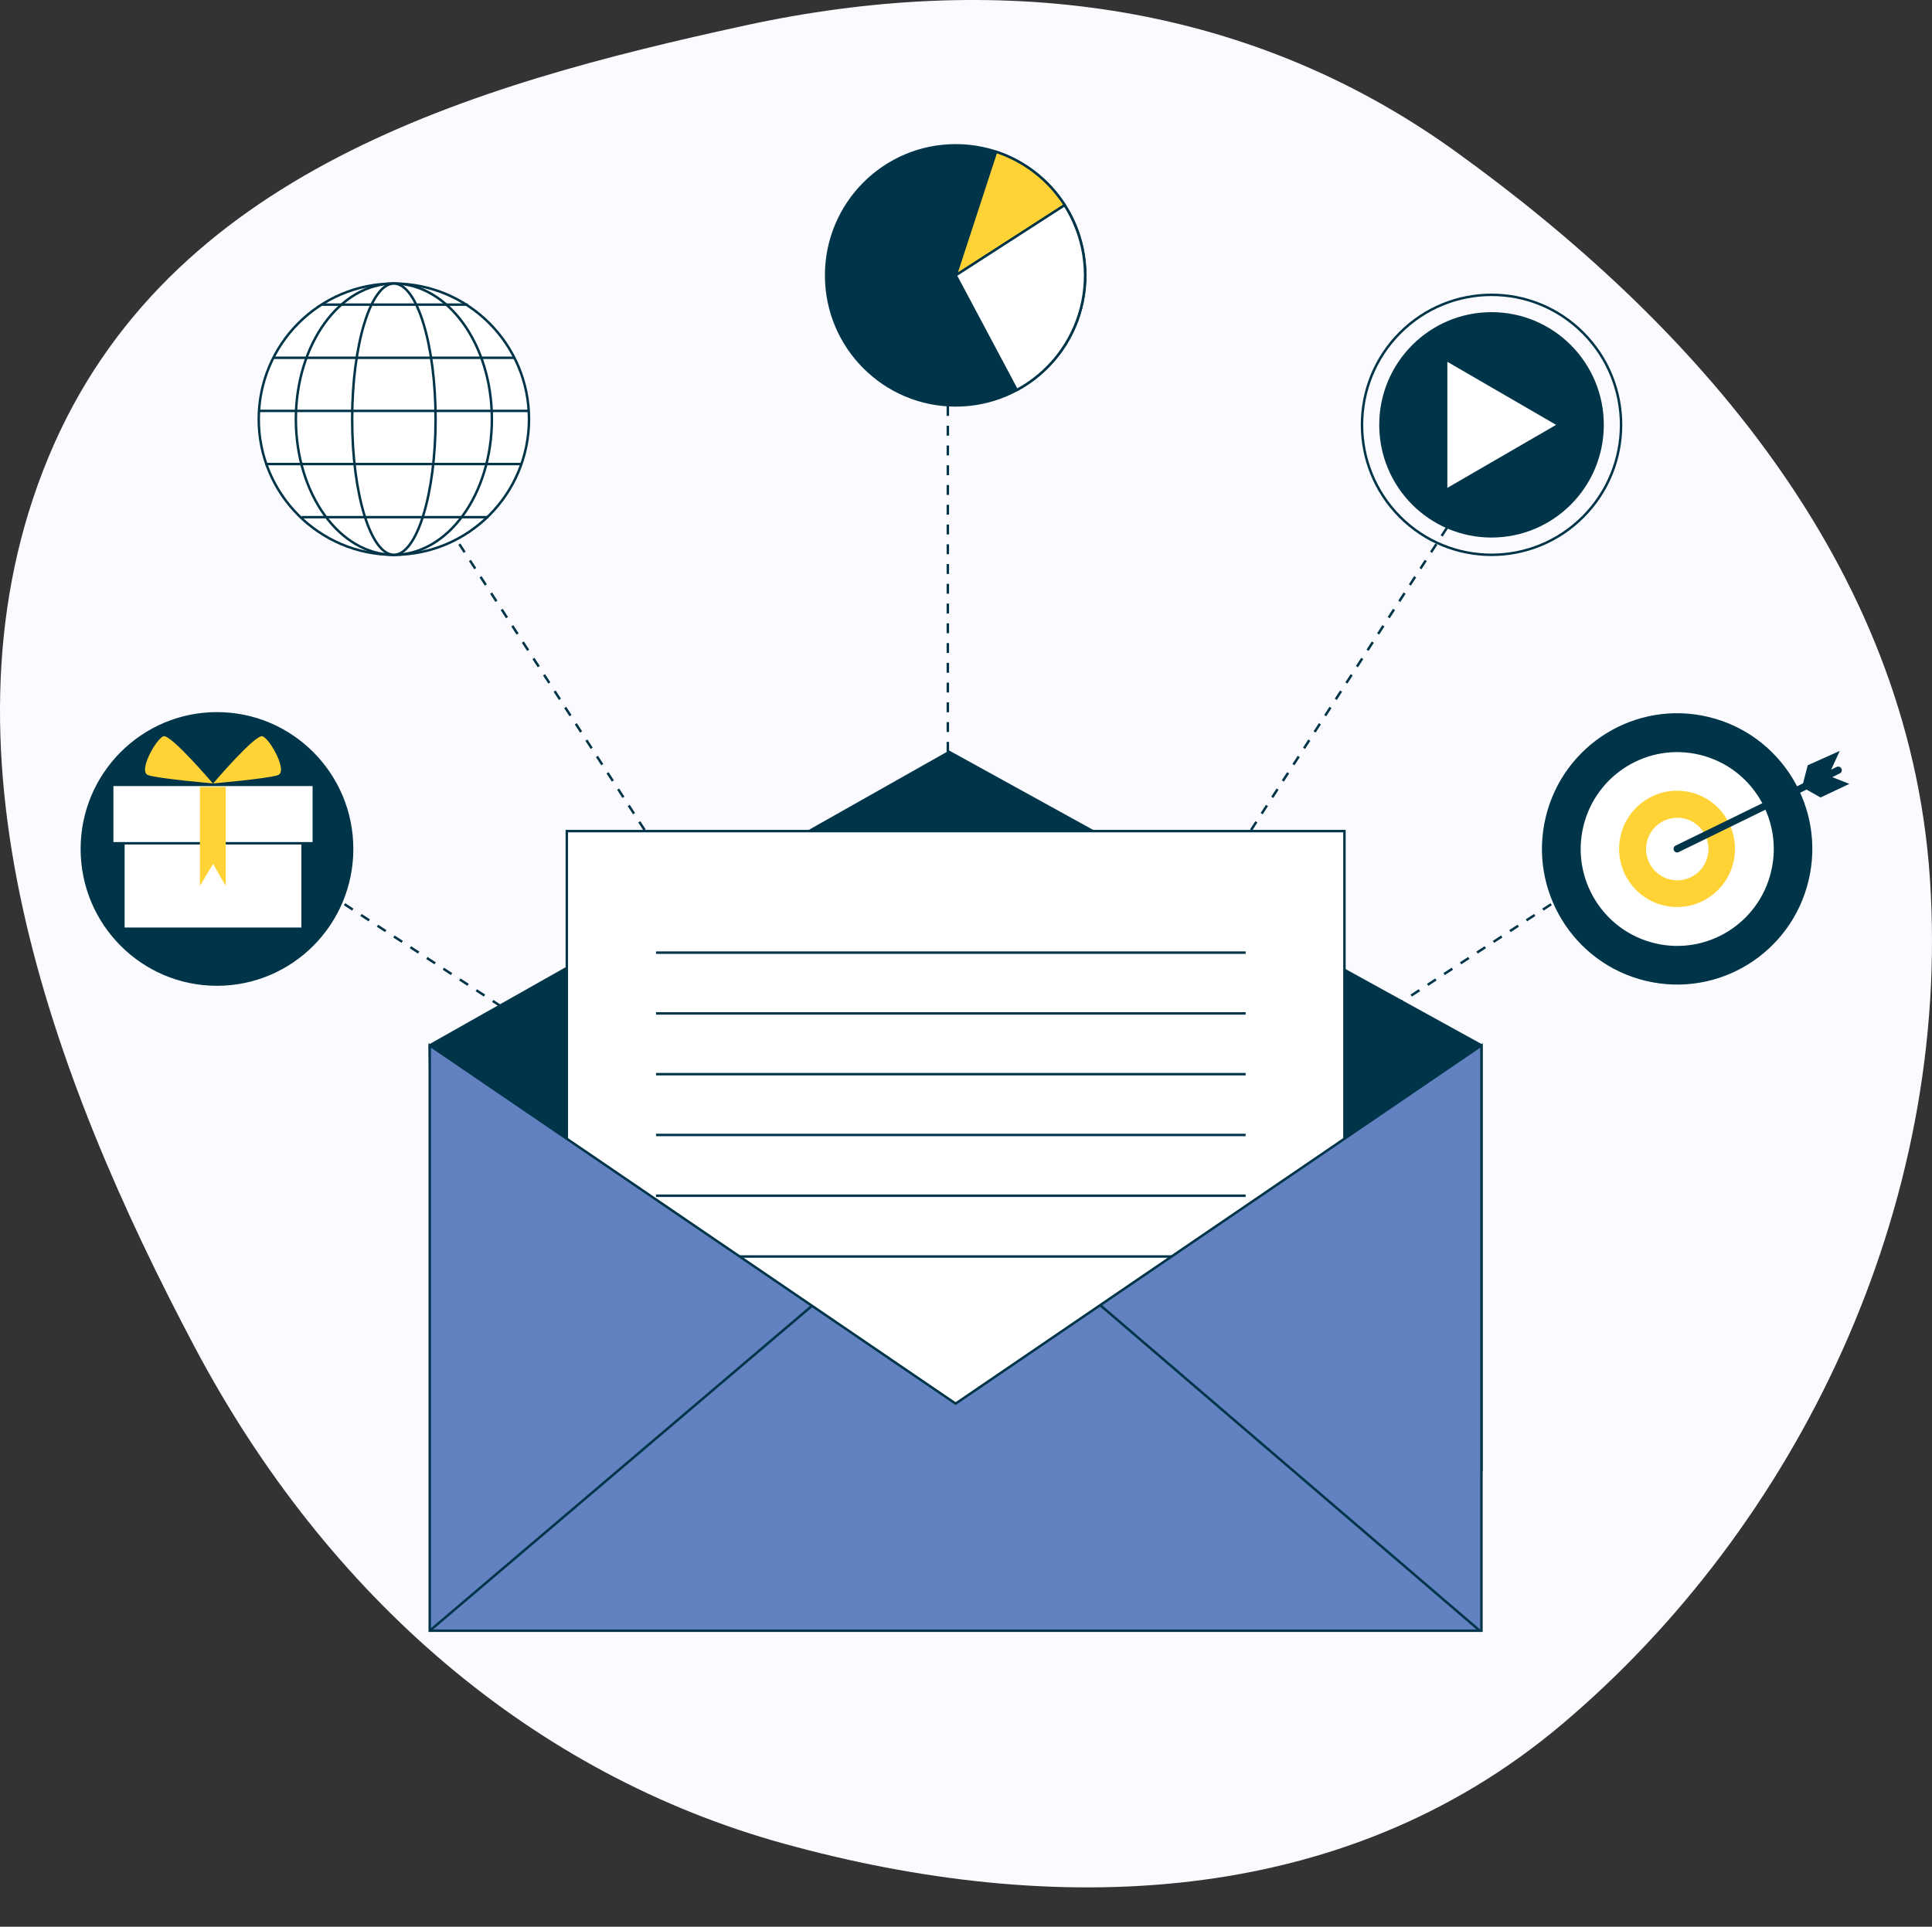
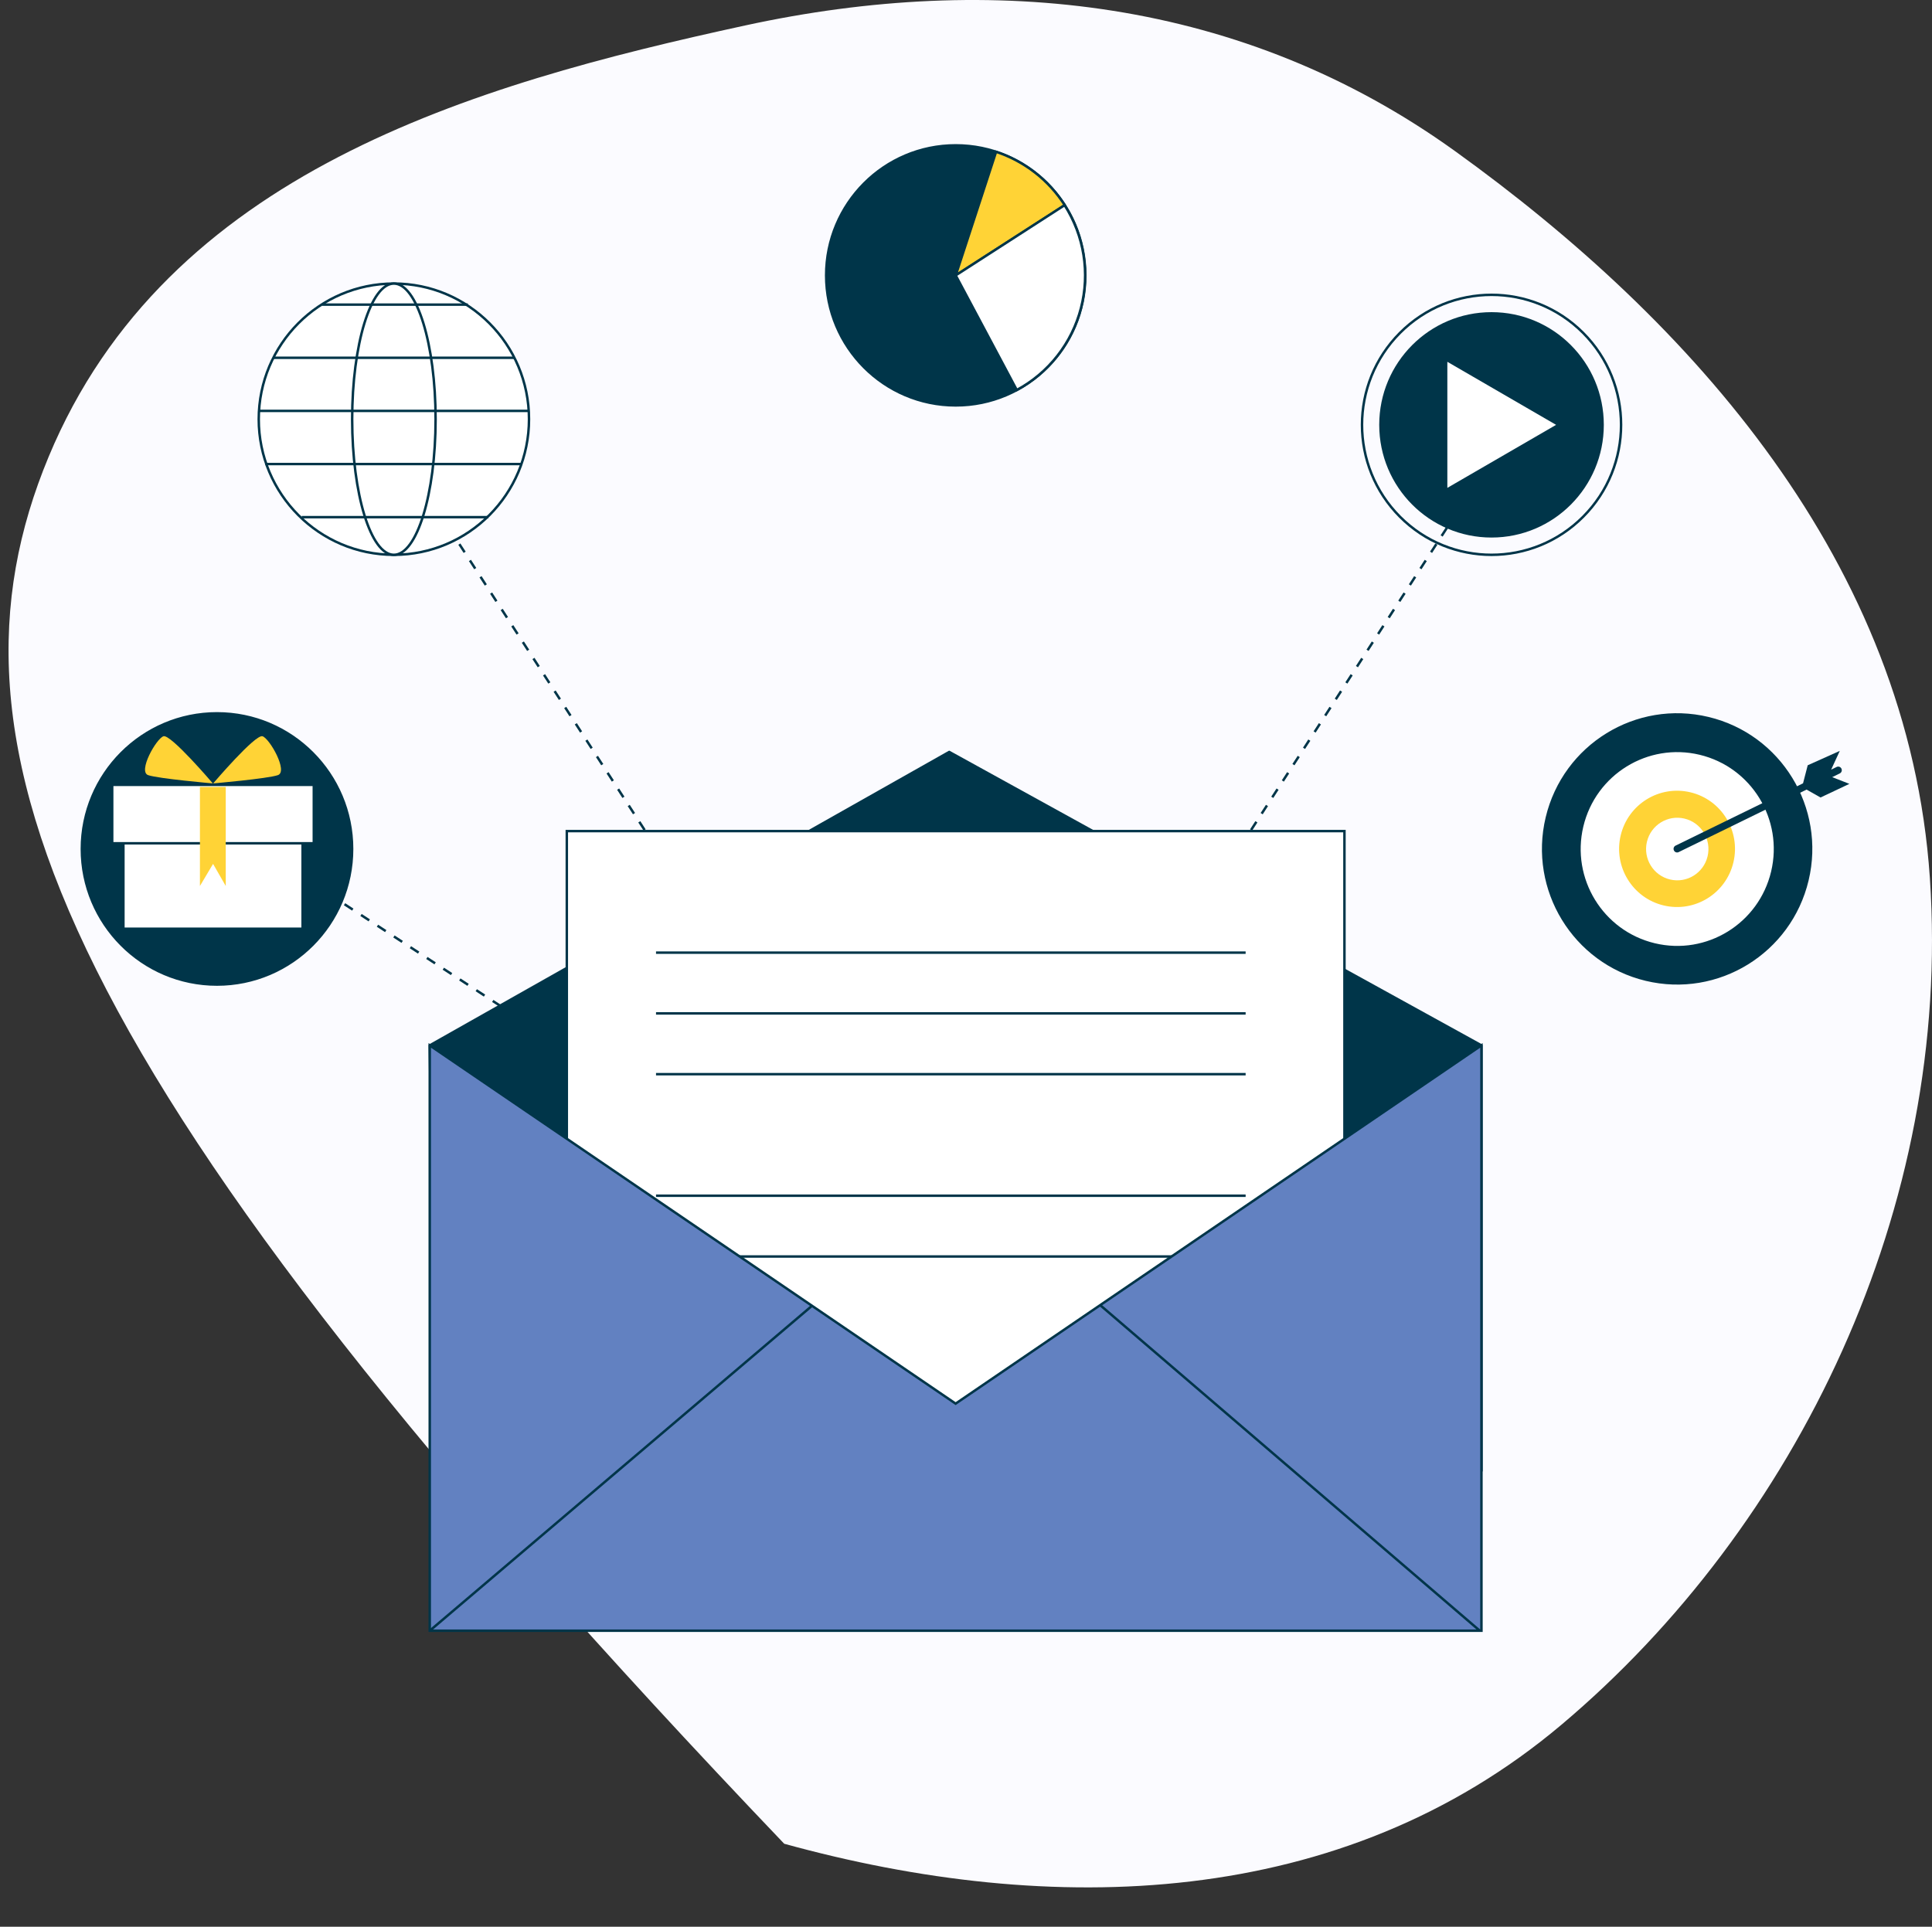
<svg xmlns="http://www.w3.org/2000/svg" width="393" height="392" viewBox="0 0 393 392" fill="none">
  <rect x="0" y="0" width="393" height="392" fill="#333333" stroke="none" />
-   <path fill-rule="evenodd" clip-rule="evenodd" d="M151.584 5.179C201.907 -5.759 252.792 -0.338 295.985 30.751C344.169 65.432 388.229 114.477 392.568 178.634C397.105 245.72 365.471 310.564 317.637 350.894C272.863 388.644 213.888 390.118 159.523 375.12C108.547 361.056 66.574 324.932 39.678 274.209C10.234 218.681 -14.454 151.468 9.893 92.936C33.938 35.13 95.884 17.286 151.584 5.179Z" fill="#FBFBFF" />
+   <path fill-rule="evenodd" clip-rule="evenodd" d="M151.584 5.179C201.907 -5.759 252.792 -0.338 295.985 30.751C344.169 65.432 388.229 114.477 392.568 178.634C397.105 245.72 365.471 310.564 317.637 350.894C272.863 388.644 213.888 390.118 159.523 375.12C10.234 218.681 -14.454 151.468 9.893 92.936C33.938 35.13 95.884 17.286 151.584 5.179Z" fill="#FBFBFF" />
  <g clip-path="url(#clip0)">
    <path d="M57.886 176.001L58.597 176.475" stroke="#003549" stroke-width="0.5" stroke-miterlimit="10" />
    <path d="M60.036 177.412L191.372 263.13" stroke="#003549" stroke-width="0.5" stroke-miterlimit="10" stroke-dasharray="2 2" />
    <path d="M192.092 263.604L192.803 264.069L192.34 263.354" stroke="#003549" stroke-width="0.5" stroke-miterlimit="10" />
    <path d="M191.415 261.917L78.756 88.038" stroke="#003549" stroke-width="0.5" stroke-miterlimit="10" stroke-dasharray="1.98 1.98" />
    <path d="M78.287 87.325L77.822 86.601" stroke="#003549" stroke-width="0.5" stroke-miterlimit="10" />
    <path d="M327.731 176.001L327.02 176.475" stroke="#003549" stroke-width="0.5" stroke-miterlimit="10" />
-     <path d="M325.58 177.412L194.244 263.13" stroke="#003549" stroke-width="0.5" stroke-miterlimit="10" stroke-dasharray="2 2" />
    <path d="M193.524 263.604L192.805 264.069L193.276 263.354" stroke="#003549" stroke-width="0.5" stroke-miterlimit="10" />
    <path d="M194.201 261.917L306.861 88.038" stroke="#003549" stroke-width="0.5" stroke-miterlimit="10" stroke-dasharray="1.98 1.98" />
-     <path d="M307.324 87.325L307.797 86.601" stroke="#003549" stroke-width="0.5" stroke-miterlimit="10" />
    <path d="M192.805 59.913V60.775" stroke="#003549" stroke-width="0.5" stroke-miterlimit="10" />
-     <path d="M192.805 62.502V262.347" stroke="#003549" stroke-width="0.5" stroke-miterlimit="10" stroke-dasharray="2.01 2.01" />
    <path d="M192.805 263.207V264.069" stroke="#003549" stroke-width="0.5" stroke-miterlimit="10" />
    <path d="M194.407 82.481C208.963 82.481 220.763 70.636 220.763 56.025C220.763 41.414 208.963 29.569 194.407 29.569C179.851 29.569 168.051 41.414 168.051 56.025C168.051 70.636 179.851 82.481 194.407 82.481Z" fill="#003549" stroke="#003549" stroke-width="0.5" stroke-miterlimit="10" />
    <path d="M194.408 56.025L216.59 41.743C213.313 36.622 208.38 32.788 202.619 30.886L194.408 56.025Z" fill="#FFD336" stroke="#003549" stroke-width="0.5" stroke-miterlimit="10" />
    <path d="M194.408 56.024L206.828 79.348C210.032 77.624 212.846 75.254 215.093 72.385C217.34 69.517 218.972 66.213 219.885 62.681C220.799 59.149 220.975 55.465 220.402 51.862C219.829 48.258 218.52 44.813 216.556 41.742L194.408 56.024Z" fill="white" stroke="#003549" stroke-width="0.5" stroke-miterlimit="10" />
    <path d="M322.035 105.135C332.324 94.807 332.324 78.061 322.035 67.733C311.745 57.404 295.063 57.404 284.773 67.733C274.484 78.061 274.484 94.807 284.773 105.135C295.063 115.464 311.745 115.464 322.035 105.135Z" stroke="#003549" stroke-width="0.5" stroke-miterlimit="10" />
    <path d="M303.399 109.366C316.014 109.366 326.241 99.101 326.241 86.438C326.241 73.775 316.014 63.509 303.399 63.509C290.783 63.509 280.557 73.775 280.557 86.438C280.557 99.101 290.783 109.366 303.399 109.366Z" fill="#003549" />
    <path d="M316.536 86.438L294.414 73.61V99.257L316.536 86.438Z" fill="white" />
    <path d="M367.896 179.142C371.434 164.318 362.329 149.422 347.561 145.872C332.793 142.321 317.954 151.46 314.417 166.284C310.879 181.107 319.984 196.003 334.752 199.554C349.52 203.104 364.359 193.966 367.896 179.142Z" fill="#003549" />
    <path d="M360.276 177.311C362.793 166.722 356.282 156.09 345.733 153.563C335.184 151.037 324.592 157.573 322.075 168.161C319.558 178.75 326.069 189.382 336.618 191.909C347.167 194.435 357.759 187.9 360.276 177.311Z" fill="white" />
    <path d="M352.605 175.441C354.109 169.084 350.195 162.708 343.862 161.198C337.529 159.688 331.176 163.617 329.672 169.974C328.168 176.331 332.083 182.708 338.416 184.217C344.748 185.727 351.101 181.798 352.605 175.441Z" fill="#FFD336" />
    <path d="M347.353 174.209C348.16 170.787 346.052 167.357 342.643 166.546C339.235 165.735 335.817 167.852 335.009 171.273C334.202 174.695 336.31 178.125 339.719 178.936C343.127 179.747 346.545 177.63 347.353 174.209Z" fill="white" />
    <path d="M376.195 159.482L372.698 158.114L374.224 157.366C374.312 157.325 374.391 157.268 374.457 157.196C374.523 157.124 374.574 157.04 374.607 156.949C374.64 156.857 374.654 156.76 374.649 156.662C374.644 156.565 374.62 156.47 374.577 156.382C374.535 156.294 374.476 156.216 374.403 156.152C374.33 156.087 374.245 156.038 374.153 156.007C374.061 155.976 373.964 155.964 373.867 155.971C373.77 155.978 373.676 156.005 373.589 156.05L372.484 156.592L374.241 152.772L367.718 155.697L366.767 159.371L340.839 172.044C340.753 172.086 340.676 172.145 340.612 172.217C340.549 172.289 340.5 172.373 340.469 172.464C340.438 172.555 340.425 172.652 340.431 172.748C340.437 172.844 340.462 172.938 340.505 173.024C340.545 173.112 340.602 173.19 340.673 173.254C340.744 173.318 340.828 173.368 340.918 173.399C341.008 173.43 341.104 173.443 341.2 173.436C341.295 173.43 341.388 173.404 341.473 173.36L367.487 160.644L370.324 162.253L376.195 159.482Z" fill="#003549" />
    <path d="M80.12 112.877C95.301 112.877 107.607 100.523 107.607 85.285C107.607 70.046 95.301 57.693 80.12 57.693C64.939 57.693 52.632 70.046 52.632 85.285C52.632 100.523 64.939 112.877 80.12 112.877Z" fill="white" stroke="#003549" stroke-width="0.5" stroke-miterlimit="10" />
-     <path d="M80.12 112.877C91.131 112.877 100.057 100.523 100.057 85.285C100.057 70.046 91.131 57.693 80.12 57.693C69.109 57.693 60.184 70.046 60.184 85.285C60.184 100.523 69.109 112.877 80.12 112.877Z" fill="white" stroke="#003549" stroke-width="0.5" stroke-miterlimit="10" />
    <path d="M80.12 112.877C84.807 112.877 88.606 100.523 88.606 85.285C88.606 70.046 84.807 57.693 80.12 57.693C75.434 57.693 71.635 70.046 71.635 85.285C71.635 100.523 75.434 112.877 80.12 112.877Z" fill="white" stroke="#003549" stroke-width="0.5" stroke-miterlimit="10" />
    <path d="M65.558 61.978H95.171" stroke="#003549" stroke-width="0.5" stroke-miterlimit="10" />
    <path d="M55.597 72.792H104.598" stroke="#003549" stroke-width="0.5" stroke-miterlimit="10" />
    <path d="M52.769 83.599H107.555" stroke="#003549" stroke-width="0.5" stroke-miterlimit="10" />
    <path d="M53.977 94.413H105.945" stroke="#003549" stroke-width="0.5" stroke-miterlimit="10" />
    <path d="M61.382 105.219H99.344" stroke="#003549" stroke-width="0.5" stroke-miterlimit="10" />
    <path d="M44.137 200.315C59.318 200.315 71.625 187.962 71.625 172.723C71.625 157.485 59.318 145.132 44.137 145.132C28.956 145.132 16.649 157.485 16.649 172.723C16.649 187.962 28.956 200.315 44.137 200.315Z" fill="#003549" stroke="#003549" stroke-width="0.5" stroke-miterlimit="10" />
    <path d="M61.554 159.68H25.101V188.958H61.554V159.68Z" fill="white" stroke="#003549" stroke-width="0.5" stroke-miterlimit="10" />
    <path d="M63.834 159.68H22.821V171.57H63.834V159.68Z" fill="white" stroke="#003549" stroke-width="0.5" stroke-miterlimit="10" />
    <path d="M43.289 159.388C43.289 159.388 34.718 149.313 33.252 149.795C31.786 150.277 27.998 156.987 30.149 157.71C32.3 158.433 43.289 159.388 43.289 159.388Z" fill="#FFD336" />
    <path d="M43.366 159.388C43.366 159.388 51.937 149.313 53.403 149.795C54.869 150.277 58.666 156.987 56.514 157.71C54.363 158.433 43.366 159.388 43.366 159.388Z" fill="#FFD336" />
    <path d="M45.922 180.26L43.342 175.76L40.668 180.26V160.11H45.922V180.26Z" fill="#FFD336" />
    <path d="M87.416 212.689L193.088 152.987L301.35 212.689V299.238H88.718L87.416 212.689Z" fill="#003549" stroke="#003549" stroke-width="0.5" stroke-linecap="round" stroke-linejoin="round" />
    <path d="M273.482 169.091H115.299V310.303H273.482V169.091Z" fill="white" stroke="#003549" stroke-width="0.5" stroke-miterlimit="10" />
    <path d="M133.445 193.819H253.381" stroke="#003549" stroke-width="0.5" stroke-miterlimit="10" />
    <path d="M133.445 206.183H253.381" stroke="#003549" stroke-width="0.5" stroke-miterlimit="10" />
    <path d="M133.445 218.547H253.381" stroke="#003549" stroke-width="0.5" stroke-miterlimit="10" />
-     <path d="M133.445 230.912H253.381" stroke="#003549" stroke-width="0.5" stroke-miterlimit="10" />
    <path d="M133.445 243.276H253.381" stroke="#003549" stroke-width="0.5" stroke-miterlimit="10" />
    <path d="M133.445 255.64H253.381" stroke="#003549" stroke-width="0.5" stroke-miterlimit="10" />
    <path d="M301.35 331.778H87.416V212.689L194.39 285.574L301.35 212.689V331.778Z" fill="#6281C1" stroke="#003549" stroke-width="0.5" stroke-miterlimit="10" />
    <path d="M87.416 331.778L165.199 265.651" stroke="#003549" stroke-width="0.5" stroke-miterlimit="10" />
    <path d="M301.011 331.778L223.805 265.545" stroke="#003549" stroke-width="0.5" stroke-miterlimit="10" />
  </g>
  <defs>
    <clipPath id="clip0">
      <rect width="361.733" height="305.49" fill="white" transform="translate(15.019 27.518)" />
    </clipPath>
  </defs>
</svg>